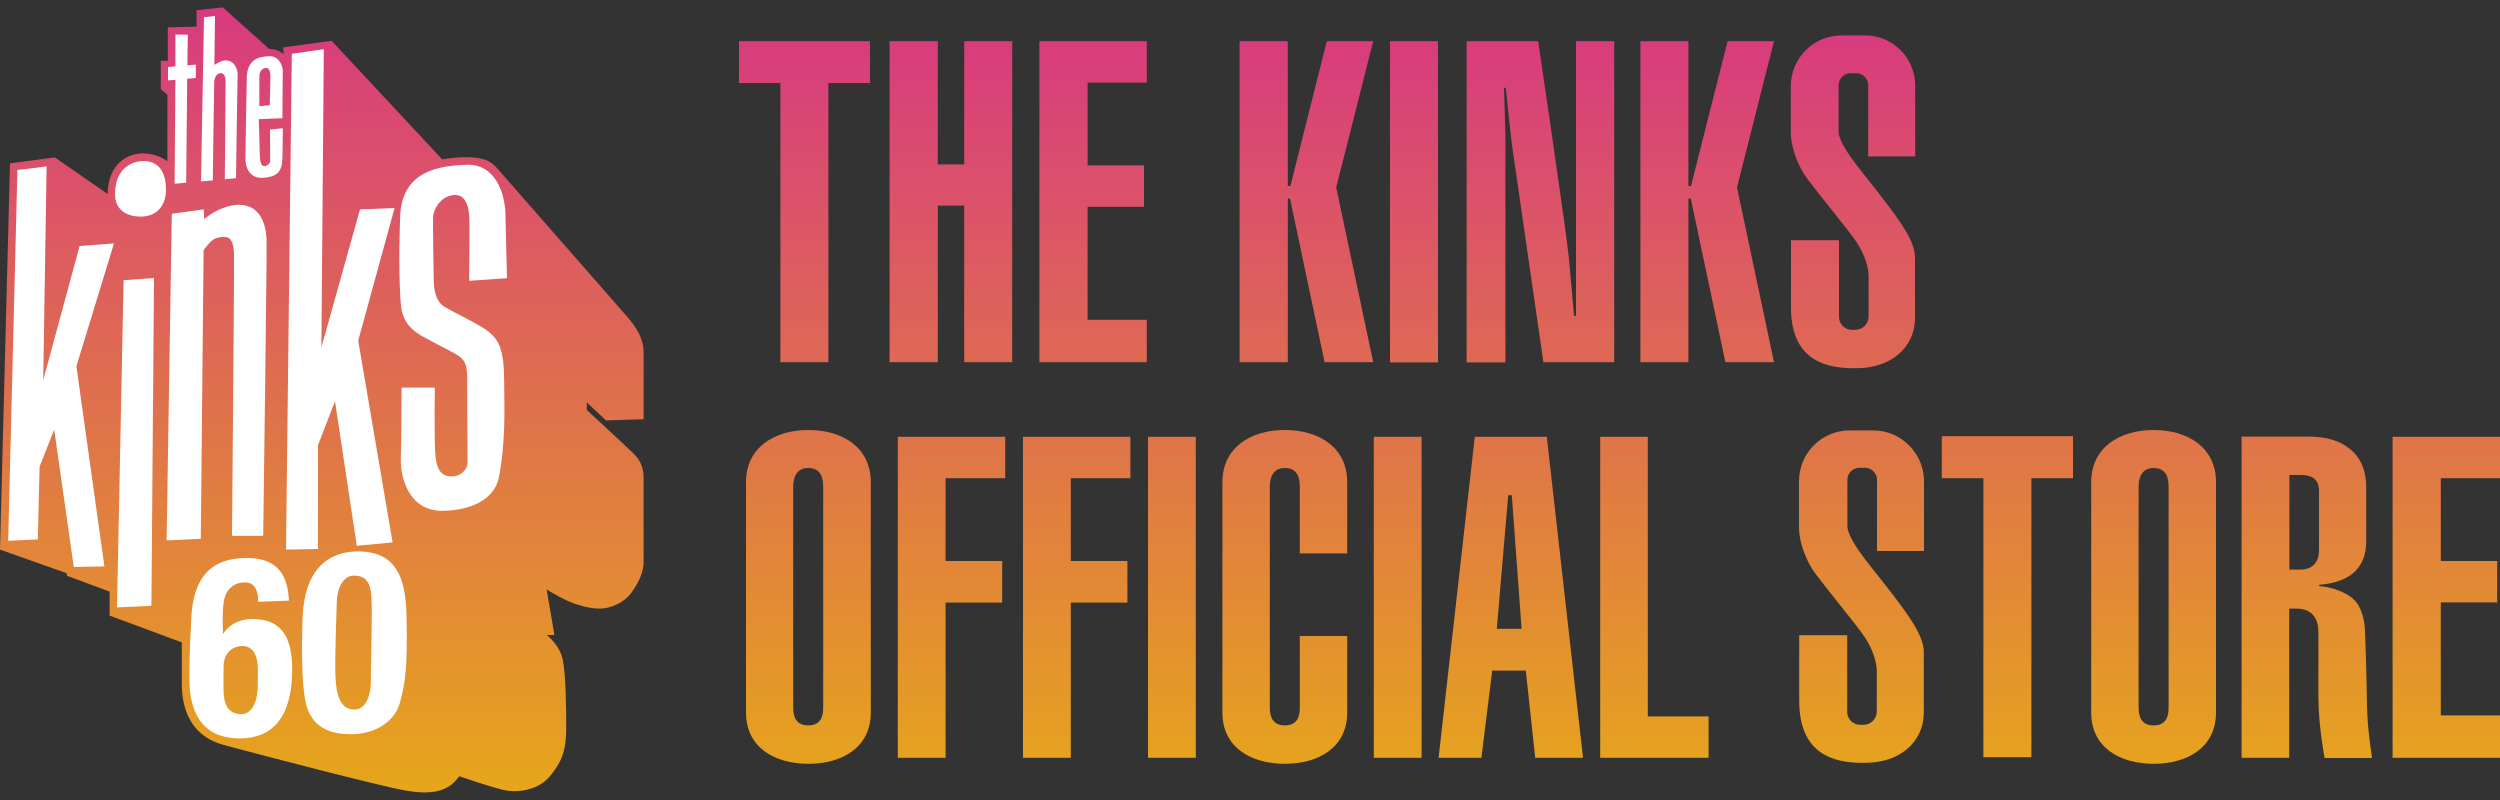
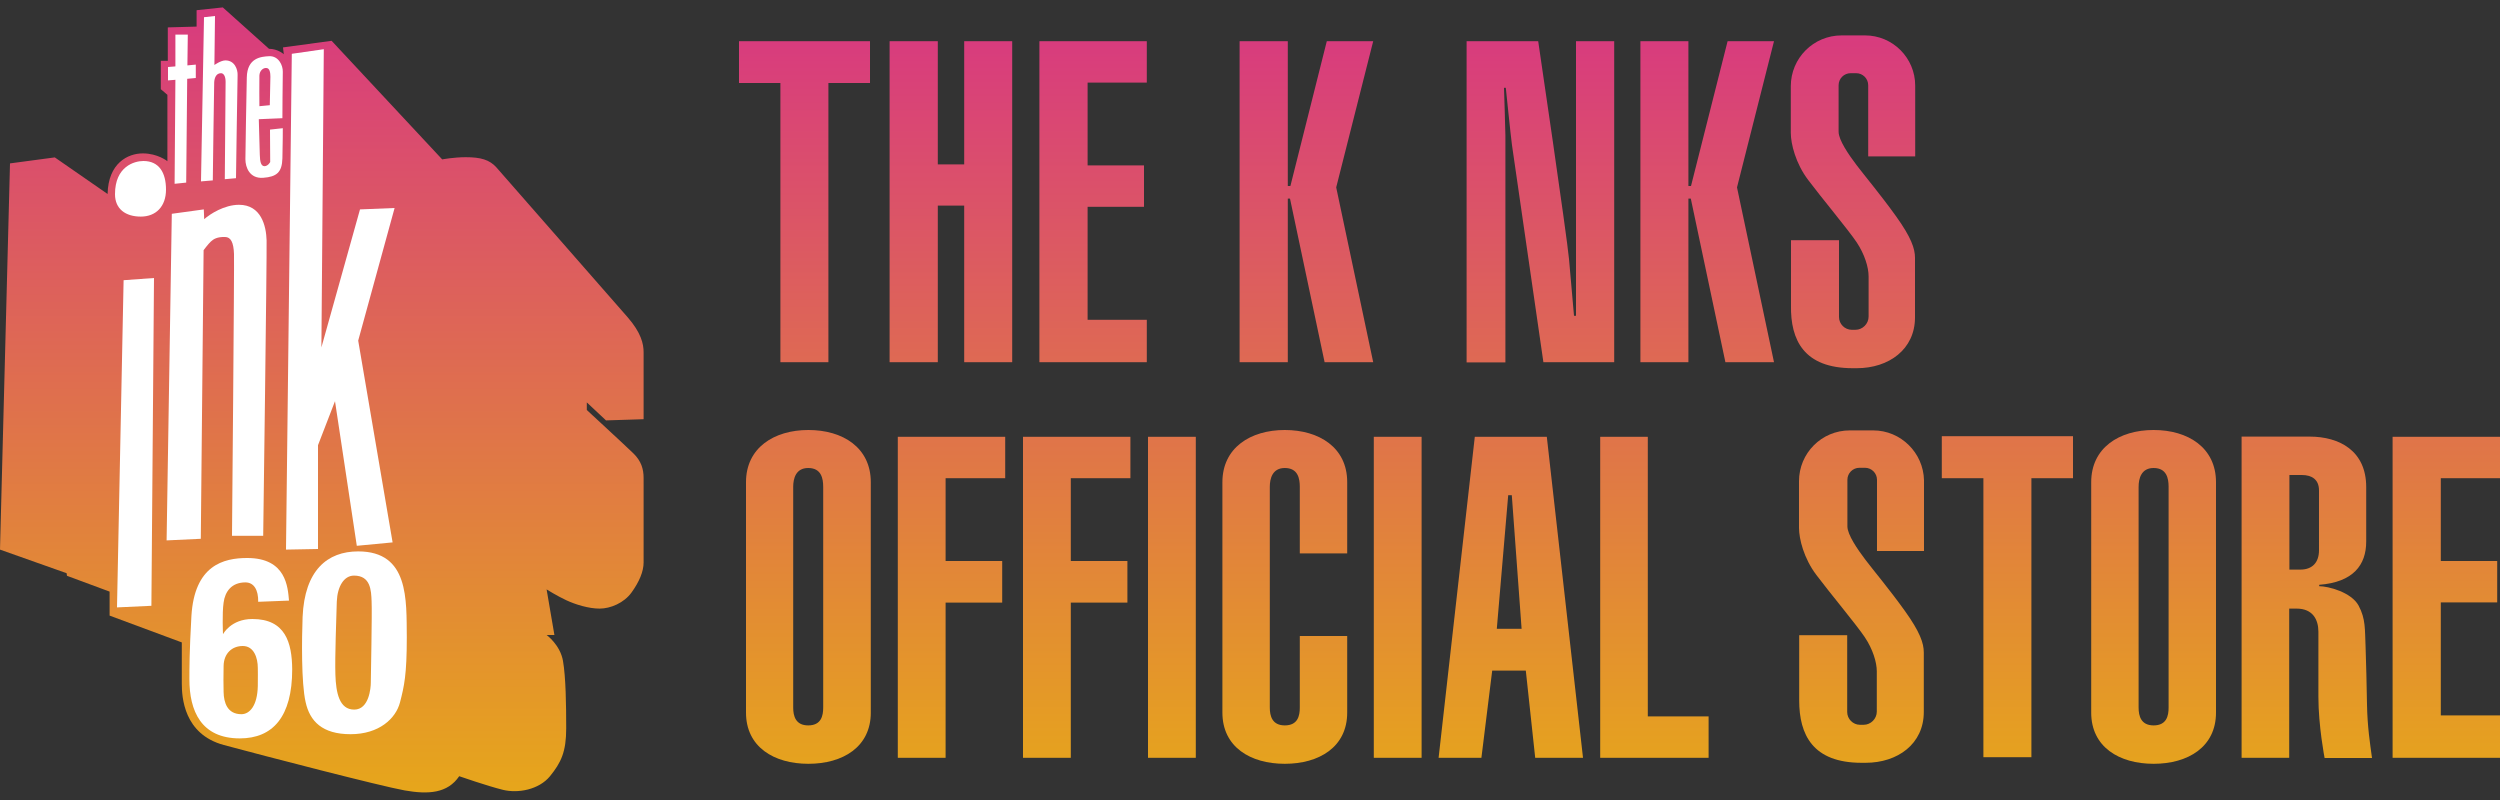
<svg xmlns="http://www.w3.org/2000/svg" version="1.1" id="Layer_2" x="0px" y="0px" viewBox="0 0 125 40" style="enable-background:new 0 0 125 40;" xml:space="preserve">
  <rect x="0" y="0" width="125" height="40" fill="#333333" stroke="none" />
  <style type="text/css">
	.st0{fill:url(#SVGID_1_);}
	.st1{fill:url(#SVGID_00000129171587684686405990000002639237900453444794_);}
	.st2{fill:url(#SVGID_00000059272919755029869570000005694680161018398105_);}
	.st3{fill:url(#SVGID_00000047021653657584961910000007691341227152029576_);}
	.st4{fill:url(#SVGID_00000023249577858136416640000008435800843355113394_);}
	.st5{fill:url(#SVGID_00000069369622684603871460000010276743892600649606_);}
	.st6{fill:url(#SVGID_00000046311589377583051700000014780294502973936305_);}
	.st7{fill:url(#SVGID_00000014600379909552370740000002542744743110664366_);}
	.st8{fill:url(#SVGID_00000044164993935048828770000005083078634576548526_);}
	.st9{fill:url(#SVGID_00000080912400497534356280000014867244869163065242_);}
	.st10{fill:url(#SVGID_00000005261925690344111610000017135112376738541442_);}
	.st11{fill:url(#SVGID_00000155856277352158177910000013494134714678732472_);}
	.st12{fill:url(#SVGID_00000062904092903394463400000000050674144319206298_);}
	.st13{fill:url(#SVGID_00000160909494932236638310000000351870059231841212_);}
	.st14{fill:url(#SVGID_00000014609695352373705690000014217784291934721417_);}
	.st15{fill:url(#SVGID_00000101821355386968104300000006028314999763333514_);}
	.st16{fill:url(#SVGID_00000134943833266369589070000018003971467711760776_);}
	.st17{fill:url(#SVGID_00000106113387848806041870000001782286460952275125_);}
	.st18{fill:url(#SVGID_00000149362427223593589490000014747266804658886809_);}
	.st19{fill:url(#SVGID_00000042729291278777854520000005458953367135888800_);}
	.st20{fill:url(#SVGID_00000088113582203747978950000003778833925890989739_);}
	.st21{fill:url(#SVGID_00000030451852884360260100000002380060027196282009_);}
	.st22{fill:#FFFFFF;}
	.st23{fill:none;}
</style>
  <g>
    <g>
      <linearGradient id="SVGID_1_" gradientUnits="userSpaceOnUse" x1="16.098" y1="39.623" x2="16.098" y2="0.378">
        <stop offset="0" style="stop-color:#E6A61B" />
        <stop offset="1" style="stop-color:#D83A7F" />
      </linearGradient>
      <path class="st0" d="M5.38,9.7L2.74,7.87L0.5,8.17L0,27.48l3.33,1.18l0.02,0.13l2.13,0.79v1.2l3.61,1.34c0,0,0,1.38,0,2.06    s0.1,2.53,2.1,3.07s7.86,2.06,9.04,2.27c1.18,0.21,2.15,0.15,2.73-0.71c0,0,1.41,0.49,2.18,0.68s1.81-0.01,2.36-0.68    c0.55-0.68,0.81-1.21,0.81-2.39c0-1.18-0.02-2.56-0.16-3.37c-0.14-0.81-0.82-1.3-0.82-1.3h0.39l-0.39-2.28    c0,0,0.51,0.32,0.98,0.54c0.47,0.22,1.13,0.42,1.67,0.42s1.22-0.28,1.6-0.81c0.38-0.53,0.6-1.04,0.6-1.5s0-3.77,0-4.22    s-0.12-0.85-0.51-1.23c-0.39-0.38-2.33-2.17-2.33-2.17v-0.38l0.96,0.9l1.88-0.06c0,0,0-2.94,0-3.35s-0.12-0.97-0.8-1.75    c-0.68-0.78-6.23-7.11-6.56-7.49c-0.34-0.38-0.78-0.51-1.53-0.51c-0.61,0-1.18,0.11-1.18,0.11l-5.53-5.93l-2.43,0.33l0.04,0.34    c0,0-0.3-0.27-0.74-0.27l-2.31-2.07L9.83,0.51v0.82L8.39,1.37v1.67H8.04v1.42l0.33,0.28v3.32c0,0-0.48-0.39-1.23-0.39    S5.41,8.16,5.38,9.7z" />
      <g>
        <linearGradient id="SVGID_00000145041607066043626560000015917662517010158764_" gradientUnits="userSpaceOnUse" x1="40.224" y1="39.411" x2="40.224" y2="1.473">
          <stop offset="0" style="stop-color:#E6A61B" />
          <stop offset="1" style="stop-color:#D83A7F" />
        </linearGradient>
        <polygon style="fill:url(#SVGID_00000145041607066043626560000015917662517010158764_);" points="39.02,18.11 41.42,18.11      41.42,4.15 43.5,4.15 43.5,2.06 36.95,2.06 36.95,4.15 39.02,4.15    " />
        <linearGradient id="SVGID_00000143599785954867192650000002457636601527047830_" gradientUnits="userSpaceOnUse" x1="100.371" y1="39.411" x2="100.371" y2="1.473">
          <stop offset="0" style="stop-color:#E6A61B" />
          <stop offset="1" style="stop-color:#D83A7F" />
        </linearGradient>
        <polygon style="fill:url(#SVGID_00000143599785954867192650000002457636601527047830_);" points="97.09,23.91 99.17,23.91      99.17,37.86 101.57,37.86 101.57,23.91 103.65,23.91 103.65,21.81 97.09,21.81    " />
        <linearGradient id="SVGID_00000101082849785955395970000006242060758126354087_" gradientUnits="userSpaceOnUse" x1="47.547" y1="39.411" x2="47.547" y2="1.473">
          <stop offset="0" style="stop-color:#E6A61B" />
          <stop offset="1" style="stop-color:#D83A7F" />
        </linearGradient>
        <polygon style="fill:url(#SVGID_00000101082849785955395970000006242060758126354087_);" points="48.21,8.22 46.89,8.22      46.89,2.06 44.48,2.06 44.48,18.11 46.89,18.11 46.89,10.28 48.21,10.28 48.21,18.11 50.61,18.11 50.61,2.06 48.21,2.06    " />
        <linearGradient id="SVGID_00000063628778427579360200000014382474919080938910_" gradientUnits="userSpaceOnUse" x1="54.657" y1="39.411" x2="54.657" y2="1.473">
          <stop offset="0" style="stop-color:#E6A61B" />
          <stop offset="1" style="stop-color:#D83A7F" />
        </linearGradient>
        <polygon style="fill:url(#SVGID_00000063628778427579360200000014382474919080938910_);" points="51.97,18.11 57.34,18.11      57.34,15.99 54.38,15.99 54.38,10.34 57.2,10.34 57.2,8.27 54.38,8.27 54.38,4.13 57.34,4.13 57.34,2.06 51.97,2.06    " />
        <linearGradient id="SVGID_00000091697933417923284290000002801943134179470724_" gradientUnits="userSpaceOnUse" x1="122.316" y1="39.411" x2="122.316" y2="1.473">
          <stop offset="0" style="stop-color:#E6A61B" />
          <stop offset="1" style="stop-color:#D83A7F" />
        </linearGradient>
        <polygon style="fill:url(#SVGID_00000091697933417923284290000002801943134179470724_);" points="119.63,37.89 125,37.89      125,35.77 122.04,35.77 122.04,30.12 124.86,30.12 124.86,28.05 122.04,28.05 122.04,23.91 125,23.91 125,21.84 119.63,21.84         " />
        <linearGradient id="SVGID_00000175321510274546696660000012706235545487047303_" gradientUnits="userSpaceOnUse" x1="65.323" y1="39.411" x2="65.323" y2="1.473">
          <stop offset="0" style="stop-color:#E6A61B" />
          <stop offset="1" style="stop-color:#D83A7F" />
        </linearGradient>
        <polygon style="fill:url(#SVGID_00000175321510274546696660000012706235545487047303_);" points="66.34,2.06 64.52,9.3      64.39,9.3 64.39,2.06 61.98,2.06 61.98,18.11 64.39,18.11 64.39,9.93 64.5,9.93 66.23,18.11 68.66,18.11 66.81,9.37 68.66,2.06         " />
        <linearGradient id="SVGID_00000079487662766174462320000001639339206588809892_" gradientUnits="userSpaceOnUse" x1="85.36" y1="39.411" x2="85.36" y2="1.473">
          <stop offset="0" style="stop-color:#E6A61B" />
          <stop offset="1" style="stop-color:#D83A7F" />
        </linearGradient>
        <polygon style="fill:url(#SVGID_00000079487662766174462320000001639339206588809892_);" points="86.38,2.06 84.55,9.3      84.42,9.3 84.42,2.06 82.02,2.06 82.02,18.11 84.42,18.11 84.42,9.93 84.54,9.93 86.27,18.11 88.7,18.11 86.85,9.37 88.7,2.06         " />
        <linearGradient id="SVGID_00000000199487394002840620000000716445690815727501_" gradientUnits="userSpaceOnUse" x1="70.705" y1="39.411" x2="70.705" y2="1.473">
          <stop offset="0" style="stop-color:#E6A61B" />
          <stop offset="1" style="stop-color:#D83A7F" />
        </linearGradient>
-         <rect x="69.5" y="2.06" style="fill:url(#SVGID_00000000199487394002840620000000716445690815727501_);" width="2.4" height="16.06" />
        <linearGradient id="SVGID_00000124137077123785050700000017500941611548968892_" gradientUnits="userSpaceOnUse" x1="77.021" y1="39.411" x2="77.021" y2="1.473">
          <stop offset="0" style="stop-color:#E6A61B" />
          <stop offset="1" style="stop-color:#D83A7F" />
        </linearGradient>
        <path style="fill:url(#SVGID_00000124137077123785050700000017500941611548968892_);" d="M75.27,6.76c0-0.22-0.07-2.37-0.07-2.37     h0.09c0,0,0.25,2.44,0.31,2.87c0.06,0.43,1.57,10.85,1.57,10.85h3.54V2.06h-1.91v13.73H78.7c0,0-0.15-1.71-0.25-2.84     S76.91,2.06,76.91,2.06h-3.58v16.06h1.94C75.27,18.11,75.27,6.98,75.27,6.76z" />
        <linearGradient id="SVGID_00000159458226274101927020000002790325269660176548_" gradientUnits="userSpaceOnUse" x1="92.628" y1="39.411" x2="92.628" y2="1.473">
          <stop offset="0" style="stop-color:#E6A61B" />
          <stop offset="1" style="stop-color:#D83A7F" />
        </linearGradient>
        <path style="fill:url(#SVGID_00000159458226274101927020000002790325269660176548_);" d="M92.64,18.41h0.2     c1.6,0,2.91-0.94,2.91-2.54v-2.98c0-0.46-0.19-1.02-0.95-2.08c-0.76-1.06-1.55-2-1.96-2.54c-0.41-0.54-0.91-1.27-0.91-1.68V4.26     c0-0.33,0.27-0.6,0.6-0.6h0.28c0.33,0,0.6,0.27,0.6,0.6v3.56h2.35V4.28c0-1.38-1.12-2.51-2.51-2.51h-1.17     c-1.41,0-2.54,1.14-2.54,2.54v2.33c0,0.55,0.24,1.53,0.87,2.36c0.62,0.83,2.02,2.51,2.42,3.11s0.6,1.25,0.6,1.71v2.01     c0,0.36-0.3,0.66-0.66,0.66h-0.18c-0.35,0-0.64-0.29-0.64-0.64v-3.84h-2.4v3.26C89.52,17.01,90.2,18.41,92.64,18.41z" />
        <linearGradient id="SVGID_00000155143566070789642610000015193766930558466727_" gradientUnits="userSpaceOnUse" x1="93.058" y1="39.411" x2="93.058" y2="1.473">
          <stop offset="0" style="stop-color:#E6A61B" />
          <stop offset="1" style="stop-color:#D83A7F" />
        </linearGradient>
        <path style="fill:url(#SVGID_00000155143566070789642610000015193766930558466727_);" d="M93.66,21.52h-1.17     c-1.41,0-2.54,1.14-2.54,2.54v2.33c0,0.55,0.24,1.53,0.87,2.36c0.62,0.83,2.02,2.51,2.42,3.11c0.4,0.6,0.6,1.25,0.6,1.71v2.01     c0,0.36-0.3,0.66-0.66,0.66h-0.18c-0.35,0-0.64-0.29-0.64-0.64v-3.84h-2.4v3.26c0,1.72,0.68,3.12,3.12,3.12h0.2     c1.6,0,2.91-0.94,2.91-2.54v-2.98c0-0.46-0.19-1.02-0.95-2.08c-0.76-1.06-1.55-2-1.96-2.54c-0.41-0.54-0.91-1.27-0.91-1.68v-2.33     c0-0.33,0.27-0.6,0.6-0.6h0.28c0.33,0,0.6,0.27,0.6,0.6v3.56h2.35v-3.54C96.17,22.65,95.05,21.52,93.66,21.52z" />
        <linearGradient id="SVGID_00000145030053390817285470000018281727146200249992_" gradientUnits="userSpaceOnUse" x1="40.416" y1="39.411" x2="40.416" y2="1.473">
          <stop offset="0" style="stop-color:#E6A61B" />
          <stop offset="1" style="stop-color:#D83A7F" />
        </linearGradient>
        <path style="fill:url(#SVGID_00000145030053390817285470000018281727146200249992_);" d="M40.42,21.5L40.42,21.5     c-1.72,0-3.12,0.89-3.12,2.61v11.52c0,1.72,1.4,2.56,3.12,2.56h0c1.72,0,3.12-0.84,3.12-2.56V24.11     C43.54,22.38,42.14,21.5,40.42,21.5z M41.16,35.38c0,0.41-0.1,0.89-0.75,0.89l0,0c-0.63,0-0.75-0.47-0.75-0.89V24.34     c0-0.41,0.13-0.94,0.75-0.94l0,0c0.66,0,0.75,0.53,0.75,0.94V35.38z" />
        <linearGradient id="SVGID_00000106849414710201458540000018087855433505564329_" gradientUnits="userSpaceOnUse" x1="107.678" y1="39.411" x2="107.678" y2="1.473">
          <stop offset="0" style="stop-color:#E6A61B" />
          <stop offset="1" style="stop-color:#D83A7F" />
        </linearGradient>
        <path style="fill:url(#SVGID_00000106849414710201458540000018087855433505564329_);" d="M107.68,21.5L107.68,21.5     c-1.72,0-3.12,0.89-3.12,2.61v11.52c0,1.72,1.4,2.56,3.12,2.56l0,0c1.72,0,3.12-0.84,3.12-2.56V24.11     C110.8,22.38,109.4,21.5,107.68,21.5z M108.43,35.38c0,0.41-0.1,0.89-0.75,0.89l0,0c-0.63,0-0.75-0.47-0.75-0.89V24.34     c0-0.41,0.13-0.94,0.75-0.94l0,0c0.66,0,0.75,0.53,0.75,0.94V35.38z" />
        <linearGradient id="SVGID_00000040574319514473487380000002349412147284156349_" gradientUnits="userSpaceOnUse" x1="47.575" y1="39.411" x2="47.575" y2="1.473">
          <stop offset="0" style="stop-color:#E6A61B" />
          <stop offset="1" style="stop-color:#D83A7F" />
        </linearGradient>
        <polygon style="fill:url(#SVGID_00000040574319514473487380000002349412147284156349_);" points="44.89,37.89 47.28,37.89      47.28,30.13 50.11,30.13 50.11,28.05 47.28,28.05 47.28,23.91 50.26,23.91 50.26,21.84 44.89,21.84    " />
        <linearGradient id="SVGID_00000001631522833199873980000008658761601862182043_" gradientUnits="userSpaceOnUse" x1="53.837" y1="39.411" x2="53.837" y2="1.473">
          <stop offset="0" style="stop-color:#E6A61B" />
          <stop offset="1" style="stop-color:#D83A7F" />
        </linearGradient>
        <polygon style="fill:url(#SVGID_00000001631522833199873980000008658761601862182043_);" points="51.15,37.89 53.54,37.89      53.54,30.13 56.37,30.13 56.37,28.05 53.54,28.05 53.54,23.91 56.52,23.91 56.52,21.84 51.15,21.84    " />
        <linearGradient id="SVGID_00000084496915488731831660000011302098043997975200_" gradientUnits="userSpaceOnUse" x1="58.59" y1="39.411" x2="58.59" y2="1.473">
          <stop offset="0" style="stop-color:#E6A61B" />
          <stop offset="1" style="stop-color:#D83A7F" />
        </linearGradient>
        <rect x="57.4" y="21.84" style="fill:url(#SVGID_00000084496915488731831660000011302098043997975200_);" width="2.39" height="16.05" />
        <linearGradient id="SVGID_00000171720321625554354980000000564442273600391297_" gradientUnits="userSpaceOnUse" x1="69.885" y1="39.411" x2="69.885" y2="1.473">
          <stop offset="0" style="stop-color:#E6A61B" />
          <stop offset="1" style="stop-color:#D83A7F" />
        </linearGradient>
        <rect x="68.69" y="21.84" style="fill:url(#SVGID_00000171720321625554354980000000564442273600391297_);" width="2.39" height="16.05" />
        <linearGradient id="SVGID_00000096771842318950599110000014117266790066140858_" gradientUnits="userSpaceOnUse" x1="64.236" y1="39.411" x2="64.236" y2="1.473">
          <stop offset="0" style="stop-color:#E6A61B" />
          <stop offset="1" style="stop-color:#D83A7F" />
        </linearGradient>
        <path style="fill:url(#SVGID_00000096771842318950599110000014117266790066140858_);" d="M64.24,21.5L64.24,21.5     c-1.72,0-3.12,0.89-3.12,2.61v11.52c0,1.72,1.4,2.56,3.12,2.56h0c1.72,0,3.12-0.84,3.12-2.56V31.8h-2.37v3.58     c0,0.41-0.1,0.89-0.75,0.89h0c-0.63,0-0.75-0.47-0.75-0.89V24.34c0-0.41,0.13-0.94,0.75-0.94h0c0.66,0,0.75,0.53,0.75,0.94v3.33     h2.37v-3.57C67.36,22.38,65.96,21.5,64.24,21.5z" />
        <linearGradient id="SVGID_00000047782884609895906800000011479546272411412102_" gradientUnits="userSpaceOnUse" x1="75.542" y1="39.411" x2="75.542" y2="1.473">
          <stop offset="0" style="stop-color:#E6A61B" />
          <stop offset="1" style="stop-color:#D83A7F" />
        </linearGradient>
        <path style="fill:url(#SVGID_00000047782884609895906800000011479546272411412102_);" d="M73.74,21.84l-1.81,16.05h2.14     l0.54-4.36h1.68l0.47,4.36h2.39l-1.81-16.05H73.74z M74.84,31.44l0.57-6.68h0.18l0.49,6.68H74.84z" />
        <linearGradient id="SVGID_00000121253809848850420210000017438619317018573225_" gradientUnits="userSpaceOnUse" x1="82.718" y1="39.411" x2="82.718" y2="1.473">
          <stop offset="0" style="stop-color:#E6A61B" />
          <stop offset="1" style="stop-color:#D83A7F" />
        </linearGradient>
        <polygon style="fill:url(#SVGID_00000121253809848850420210000017438619317018573225_);" points="82.39,21.84 80.01,21.84      80.01,37.89 85.43,37.89 85.43,35.82 82.39,35.82    " />
        <linearGradient id="SVGID_00000137826783424541362040000001367525423319858087_" gradientUnits="userSpaceOnUse" x1="115.347" y1="39.411" x2="115.347" y2="1.473">
          <stop offset="0" style="stop-color:#E6A61B" />
          <stop offset="1" style="stop-color:#D83A7F" />
        </linearGradient>
        <path style="fill:url(#SVGID_00000137826783424541362040000001367525423319858087_);" d="M118.28,32.37     c-0.04-0.9,0.01-1.42-0.35-2.09c-0.36-0.67-1.52-0.97-1.97-0.97v-0.07c1.7-0.13,2.35-0.99,2.35-2.16c0-1.17,0-0.92,0-2.73     s-1.34-2.52-2.83-2.52c-1.49,0-3.4,0-3.4,0v16.06h2.38v-7.46h0.37c0.8,0,1.09,0.54,1.09,1.16c0,0.62,0,1.81,0,3.26     s0.31,3.05,0.31,3.05h2.37c-0.1-0.74-0.23-1.56-0.25-2.68C118.33,34.1,118.31,33.27,118.28,32.37z M115.95,27.51     c0,0.62-0.34,0.97-0.93,0.97c-0.21,0-0.55,0-0.55,0v-4.73c0,0,0.28,0,0.62,0c0.52,0,0.86,0.24,0.86,0.77     S115.95,26.88,115.95,27.51z" />
      </g>
-       <polygon class="st22" points="2.33,8.32 0.87,8.5 0.41,27.04 1.89,26.97 1.98,23.33 2.71,21.48 3.69,28.35 5.22,28.32 3.82,18.31     5.7,12.17 3.98,12.3 2.16,19.01   " />
      <path class="st22" d="M7.17,8.05c-0.45,0-1.42,0.27-1.42,1.66c0,0.74,0.53,1.12,1.29,1.12S8.3,10.32,8.3,9.48S7.96,8.05,7.17,8.05    z" />
      <path class="st22" d="M10.19,10.47l-1.6,0.22L8.33,27.02l1.71-0.08l0.14-14.43c0,0,0.22-0.3,0.36-0.43s0.32-0.24,0.71-0.23    c0.29,0,0.43,0.27,0.45,0.85c0.02,0.57-0.1,14.09-0.1,14.09h1.56c0,0,0.19-14.05,0.17-14.77c-0.02-0.72-0.27-1.78-1.38-1.78    c-0.73,0-1.45,0.46-1.74,0.72L10.19,10.47z" />
      <polygon class="st22" points="14.59,2.69 14.3,27.48 15.9,27.45 15.9,22.26 16.75,20.06 17.84,27.29 19.63,27.12 17.91,17.03     19.73,10.4 18,10.47 16.07,17.37 16.19,2.46   " />
      <path class="st22" d="M14.14,3.59c0.01-0.32-0.21-0.8-0.68-0.78c-0.41,0.02-1.1,0.08-1.12,1.06c-0.02,0.98-0.07,3.67-0.07,4.09    c0,0.42,0.22,0.98,0.89,0.93c0.67-0.05,0.94-0.27,0.96-0.97c0.02-0.71,0.02-1.51,0.02-1.51L13.5,6.48l0.01,1.62    c0,0-0.1,0.2-0.28,0.21C13.04,8.31,13,8.07,12.99,7.74c-0.01-0.33-0.05-1.78-0.05-1.78l1.18-0.05    C14.12,5.91,14.13,3.91,14.14,3.59z M13.52,3.84c0,0.21-0.03,1.42-0.03,1.42l-0.52,0.05c0,0-0.01-1.28,0-1.53    c0.01-0.25,0.19-0.39,0.34-0.38C13.49,3.4,13.52,3.64,13.52,3.84z" />
      <polygon class="st22" points="7.7,13.9 6.18,14.01 5.85,30.37 7.57,30.29   " />
      <path class="st22" d="M12.62,30.95c-1.08,0-1.47,0.76-1.47,0.76s-0.05-1.03,0.03-1.58c0.07-0.55,0.4-1.01,1.09-1.01    c0.43,0,0.65,0.38,0.64,0.97l1.54-0.06c-0.06-0.66-0.13-2.13-2.09-2.13c-1.18,0-2.64,0.36-2.79,2.91c-0.1,1.78-0.1,2.58-0.1,3.15    c0,1.58,0.58,2.96,2.52,2.96c1.65,0,2.62-1.08,2.62-3.45C14.6,32.13,14.27,30.95,12.62,30.95z M12.89,34.3    c-0.02,0.99-0.41,1.41-0.82,1.41c-0.71,0-0.88-0.59-0.89-1.11c-0.01-0.52-0.01-0.67,0-1.3c0.01-0.63,0.42-1,0.96-1    c0.56,0,0.75,0.6,0.75,1.09C12.89,33.69,12.9,33.68,12.89,34.3z" />
      <path class="st22" d="M17.91,27.57c-1.54,0-2.68,0.94-2.78,3.28c-0.04,1.08-0.07,3.29,0.15,4.25c0.21,0.96,0.83,1.61,2.25,1.61    c1.42,0,2.26-0.78,2.47-1.59c0.21-0.81,0.34-1.38,0.34-3.25C20.32,29.99,20.46,27.57,17.91,27.57z M18.54,34.14    c0,0.24-0.08,1.34-0.83,1.34c-0.75,0-0.91-0.85-0.94-1.74c-0.03-0.89,0.05-2.9,0.07-3.66c0.03-0.76,0.36-1.3,0.86-1.3    c0.83,0,0.86,0.73,0.88,1.29C18.61,30.63,18.54,33.9,18.54,34.14z" />
-       <path class="st22" d="M23.46,14.04l1.89-0.13c0,0-0.06-2.36-0.08-3.27c-0.03-0.91-0.47-2.44-1.91-2.4    c-1.44,0.04-3.26,0.32-3.35,2.56s-0.02,3.92,0.04,4.49c0.06,0.57,0.31,1.1,1.06,1.52s1.65,0.84,1.9,1.04    c0.25,0.21,0.35,0.46,0.35,1.08s0.01,3.78,0.02,4.16c0.01,0.37-0.32,0.74-0.82,0.73c-0.5-0.01-0.75-0.33-0.8-1.19    c-0.05-0.87-0.02-3.25-0.02-3.25h-1.66c0,0-0.01,2.67-0.04,3.54s0.35,2.67,2.15,2.62c1.8-0.05,2.57-0.86,2.74-1.61    c0.17-0.75,0.31-2.12,0.29-3.71s0.01-2.24-0.23-2.89c-0.24-0.65-0.86-0.96-1.22-1.16c-0.36-0.21-1.23-0.64-1.55-0.83    s-0.52-0.64-0.53-1.23c-0.01-0.59-0.06-2.93-0.03-3.31s0.42-1.04,1.09-1.05s0.71,0.91,0.72,1.27S23.46,14.04,23.46,14.04z" />
      <polygon class="st22" points="9.39,1.73 8.77,1.73 8.77,3.32 8.4,3.35 8.4,4.02 8.77,3.99 8.73,9.19 9.31,9.13 9.36,3.94     9.79,3.9 9.79,3.23 9.37,3.27   " />
      <path class="st22" d="M10.75,0.8L10.2,0.86l-0.15,8.21l0.59-0.05c0,0,0.06-4.69,0.07-4.9c0.01-0.21,0.09-0.46,0.34-0.46    c0.13,0,0.23,0.15,0.23,0.43s-0.04,4.87-0.04,4.87l0.56-0.05c0,0,0.07-4.89,0.08-5.16s-0.14-0.73-0.61-0.73    c-0.23,0-0.55,0.23-0.55,0.23L10.75,0.8z" />
    </g>
    <rect class="st23" width="125" height="40" />
  </g>
</svg>